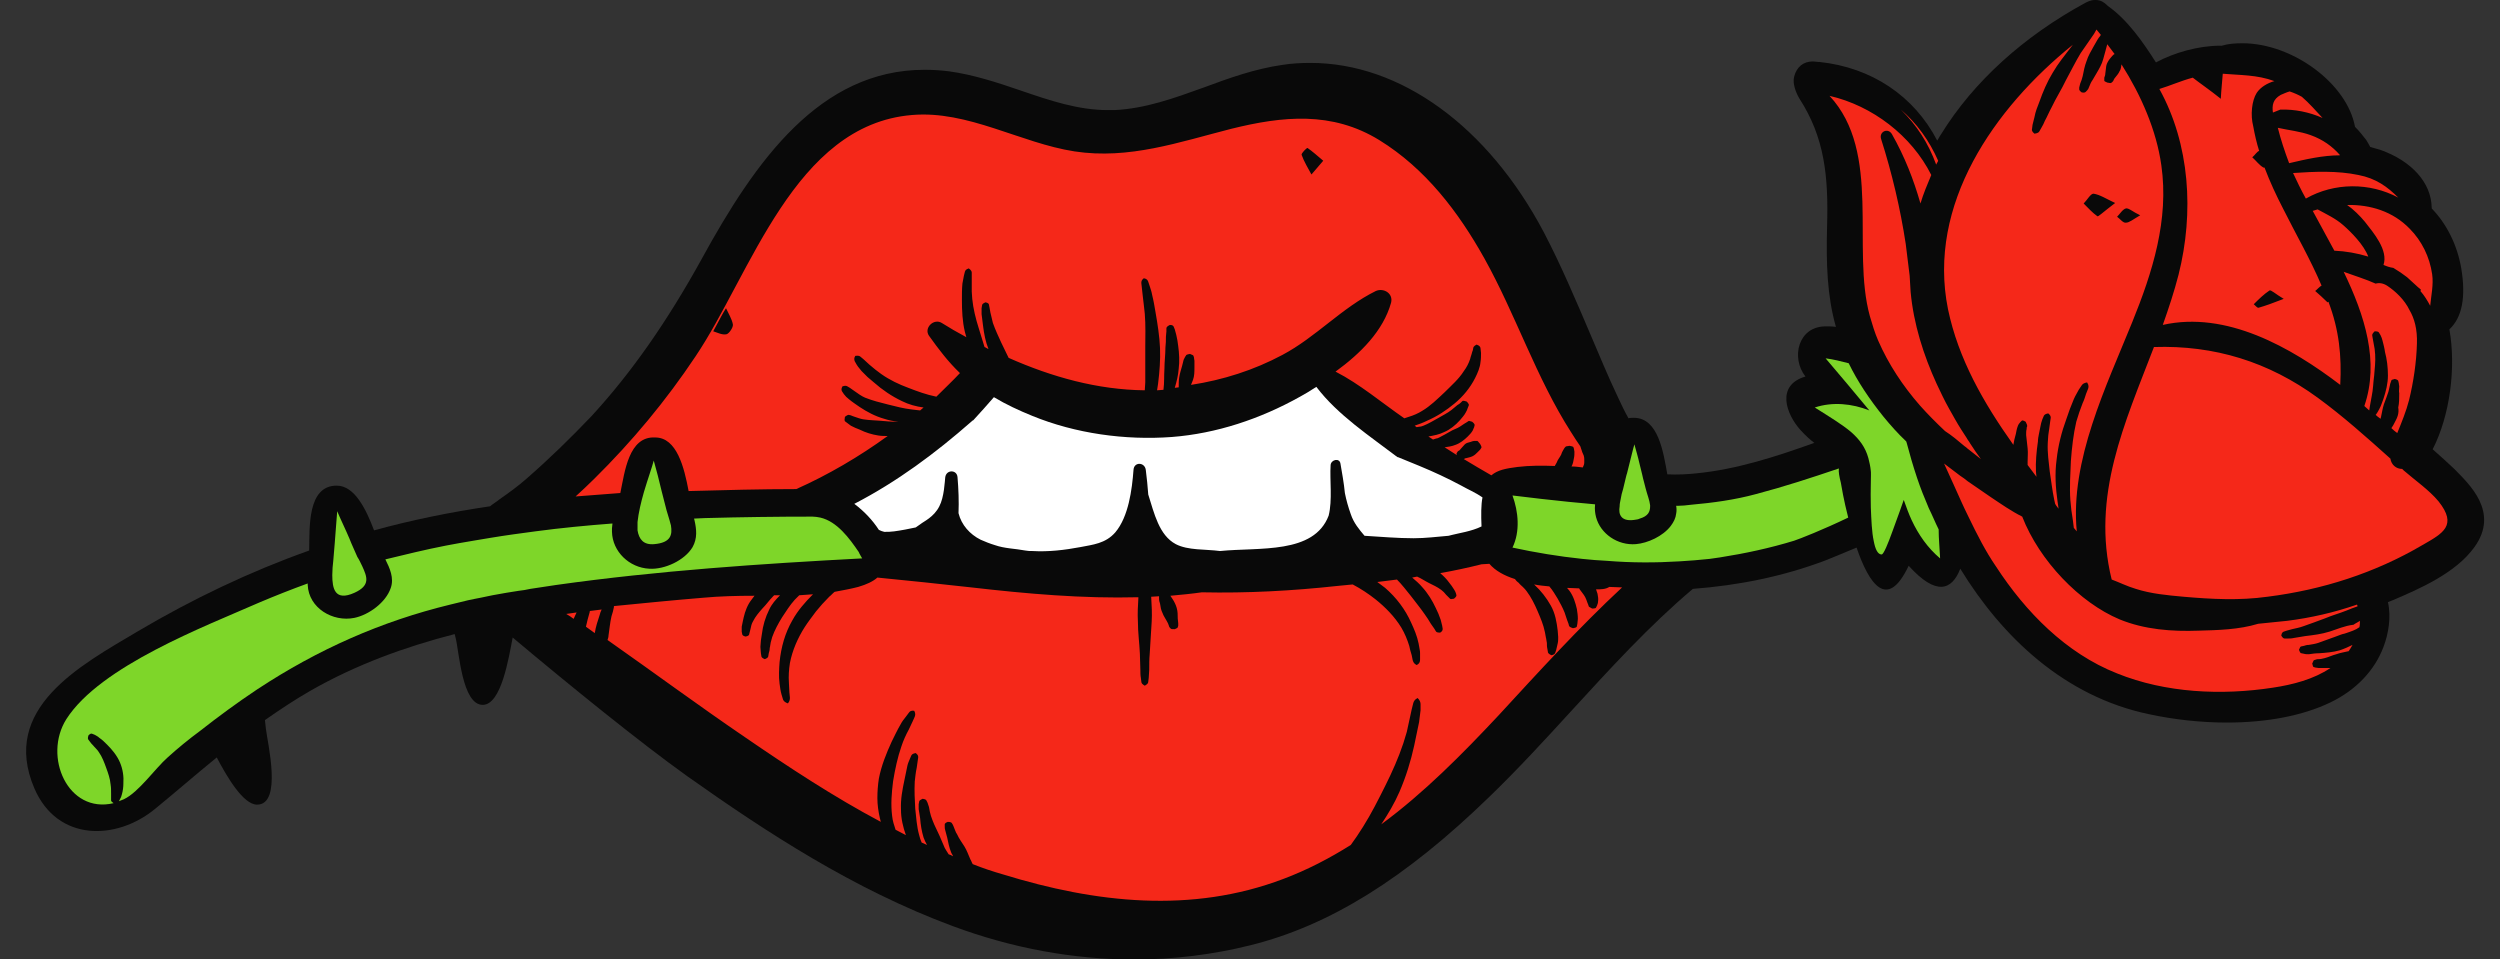
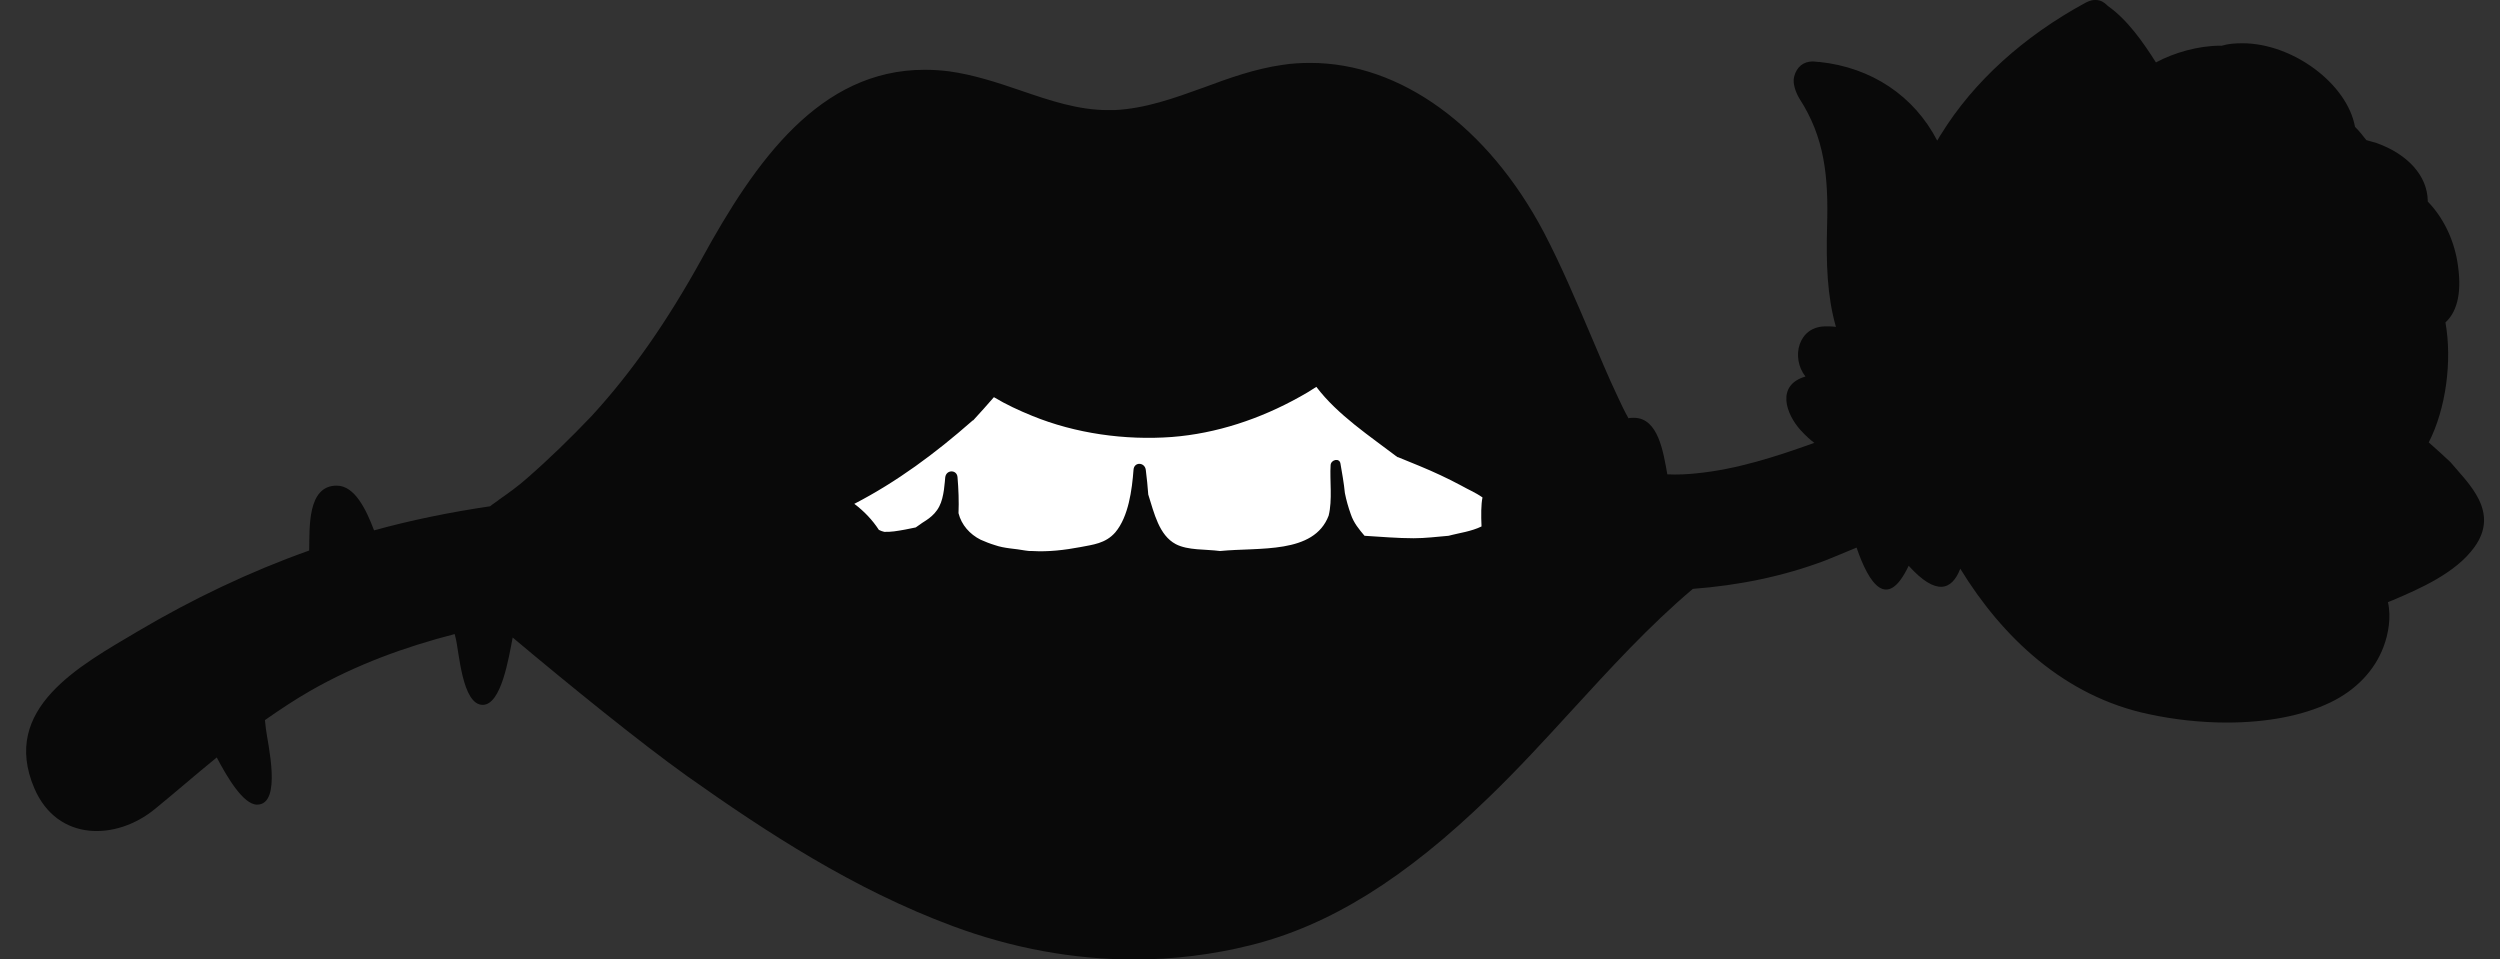
<svg xmlns="http://www.w3.org/2000/svg" height="195.2" id="Layer_1" preserveAspectRatio="xMidYMid meet" version="1.1" viewBox="-5.4 -0.4 508.6 195.2" width="508.6" x="0" xml:space="preserve" y="0" zoomAndPan="magnify">
  <rect x="-5.4" y="-0.4" width="508.6" height="195.2" fill="#333333" stroke="none" />
  <g id="change1_1">
-     <path d="M498,110.9c-3.8,5.3-11.2,8.5-16.6,10.8c0,0-0.7,0.3-1,0.4c0.7,3,0.1,6.5-0.9,9.1c-1.8,4.8-5.6,8.8-10.8,11.3 c-5.6,2.7-12.9,4.1-21.1,4.1c0,0,0,0,0,0c-5.2,0-10.7-0.6-15.8-1.7c-17.2-3.6-29.9-15.7-38.4-29.6c-1.7,4.4-4.9,5.6-10.5-0.6 c-4.4,9.3-8.1,3.6-10.6-3.7c-2.3,1-4.4,1.8-6.3,2.6c-8.7,3.3-17.8,5.1-27,5.8c-8.9,7.5-16.9,16.3-24.7,24.8 c-5.4,5.9-10.9,11.9-16.7,17.5c-17.1,16.6-32.5,26.2-48.6,30.2c-7.6,1.9-15.6,2.9-23.6,2.9c0,0,0,0,0,0c-12.5,0-24.9-2.3-37-6.8 c-20.2-7.5-37.9-19.1-54-30.5c-9.4-6.7-24.2-18.7-35.5-28.2c-0.8,4.1-2.3,13.7-6.1,13.7c-4.2,0-4.8-10.9-5.5-13.6 c-0.1-0.3-0.1-0.5-0.2-0.8c-10.1,2.6-20,6.2-29.3,11.5c-3.3,1.9-6.3,3.9-9.3,6c0.1,0.6,0.1,1.2,0.2,1.8c0.3,2.7,3.4,15.4-1.8,15.4 c-2.8,0-6.1-5.6-8.2-9.6c-4.2,3.4-8.3,7-12.6,10.5c-7.8,6.4-19.8,6.7-24.5-4.2c-7-16.3,9.3-25,21.1-32c11-6.5,22.7-12.1,34.8-16.4 c0.1-4.7-0.4-13.2,5.6-13.2c3.7,0,6,4.9,7.6,9.1c7.6-2.1,15.5-3.7,23.6-4.9c0.6-0.5,1.3-0.9,1.9-1.4c2-1.4,3.8-2.7,5.5-4.2 c4.6-4,9-8.3,13.2-12.7c8.2-8.9,15.5-19.4,22.5-32.1c10.9-19.9,24-38.4,45.3-38.4c1.6,0,3.3,0.1,4.9,0.3c5.1,0.7,9.9,2.3,14.6,3.9 c6.1,2.1,11.8,4,17.8,4c0.4,0,0.9,0,1.3,0c6.3-0.3,12.1-2.4,18.2-4.6c5.1-1.9,10.4-3.8,16-4.6c1.9-0.3,3.8-0.4,5.7-0.4 c18.3,0,36.1,12.9,47.5,34.5c3.5,6.7,6.5,13.8,9.4,20.6c1.8,4.2,3.6,8.6,5.6,12.8c0.7,1.5,1.4,3,2.2,4.4c0.3-0.1,0.7-0.1,1.1-0.1 c5,0,6,7.1,6.8,11.5c2,0.1,4,0,5.9-0.2c8.2-0.8,16.2-3.4,24-6.2c-0.8-0.6-1.7-1.4-2.8-2.6c-2.9-3.2-5.1-9.1,1-10.9 c-3-3.8-1.5-10.2,4.1-10.2c0.7,0,1.4,0,2.1,0.1c-1.8-6.3-2-12.9-1.8-20.5c0.3-10.1-0.5-18-5.6-25.9c0,0-1.6-2.5-1.1-4.5 c0.5-2,1.9-3.1,3.8-3.1c0.4,0,0.8,0.1,1.1,0.1l0.2,0c10.6,1.1,19.3,6.9,24,16c0.3-0.4,0.5-0.9,0.8-1.3c6.6-10.7,16.8-19.9,29.3-26.7 c0.4-0.2,1.1-0.6,2-0.6c0.3,0,0.6,0,0.9,0.1c0.8,0.2,1.4,0.8,1.7,1.1c4,2.8,7.2,7.4,9.8,11.5c3.7-2,8.7-3.4,13-3.4 c0.1,0,0.3,0,0.4,0c1.3-0.4,2.7-0.5,4.2-0.5c10.2,0,21.3,8.2,22.9,17c0.9,0.9,1.6,1.8,2.3,2.7c0.3,0.5,0.6,1,0.8,1.4 c0.7,0.2,1.4,0.4,2.1,0.6c6.4,2.3,10.3,6.7,10.4,11.7c0,0.1,0,0.1,0,0.2c3.1,3.2,5.2,7.5,6,12.1c1,5.9,0.2,10.1-2.4,12.5 c1.4,7.8,0.1,17.6-3.4,24.4c1.5,1.3,3,2.7,4.4,4C496.8,98,503.2,103.7,498,110.9z" fill="#090909" />
+     <path d="M498,110.9c-3.8,5.3-11.2,8.5-16.6,10.8c0,0-0.7,0.3-1,0.4c0.7,3,0.1,6.5-0.9,9.1c-1.8,4.8-5.6,8.8-10.8,11.3 c-5.6,2.7-12.9,4.1-21.1,4.1c0,0,0,0,0,0c-5.2,0-10.7-0.6-15.8-1.7c-17.2-3.6-29.9-15.7-38.4-29.6c-1.7,4.4-4.9,5.6-10.5-0.6 c-4.4,9.3-8.1,3.6-10.6-3.7c-2.3,1-4.4,1.8-6.3,2.6c-8.7,3.3-17.8,5.1-27,5.8c-8.9,7.5-16.9,16.3-24.7,24.8 c-5.4,5.9-10.9,11.9-16.7,17.5c-17.1,16.6-32.5,26.2-48.6,30.2c-7.6,1.9-15.6,2.9-23.6,2.9c0,0,0,0,0,0c-12.5,0-24.9-2.3-37-6.8 c-20.2-7.5-37.9-19.1-54-30.5c-9.4-6.7-24.2-18.7-35.5-28.2c-0.8,4.1-2.3,13.7-6.1,13.7c-4.2,0-4.8-10.9-5.5-13.6 c-0.1-0.3-0.1-0.5-0.2-0.8c-10.1,2.6-20,6.2-29.3,11.5c-3.3,1.9-6.3,3.9-9.3,6c0.1,0.6,0.1,1.2,0.2,1.8c0.3,2.7,3.4,15.4-1.8,15.4 c-2.8,0-6.1-5.6-8.2-9.6c-4.2,3.4-8.3,7-12.6,10.5c-7.8,6.4-19.8,6.7-24.5-4.2c-7-16.3,9.3-25,21.1-32c11-6.5,22.7-12.1,34.8-16.4 c0.1-4.7-0.4-13.2,5.6-13.2c3.7,0,6,4.9,7.6,9.1c7.6-2.1,15.5-3.7,23.6-4.9c0.6-0.5,1.3-0.9,1.9-1.4c2-1.4,3.8-2.7,5.5-4.2 c4.6-4,9-8.3,13.2-12.7c8.2-8.9,15.5-19.4,22.5-32.1c10.9-19.9,24-38.4,45.3-38.4c1.6,0,3.3,0.1,4.9,0.3c5.1,0.7,9.9,2.3,14.6,3.9 c6.1,2.1,11.8,4,17.8,4c0.4,0,0.9,0,1.3,0c6.3-0.3,12.1-2.4,18.2-4.6c5.1-1.9,10.4-3.8,16-4.6c1.9-0.3,3.8-0.4,5.7-0.4 c18.3,0,36.1,12.9,47.5,34.5c3.5,6.7,6.5,13.8,9.4,20.6c1.8,4.2,3.6,8.6,5.6,12.8c0.7,1.5,1.4,3,2.2,4.4c0.3-0.1,0.7-0.1,1.1-0.1 c5,0,6,7.1,6.8,11.5c2,0.1,4,0,5.9-0.2c8.2-0.8,16.2-3.4,24-6.2c-0.8-0.6-1.7-1.4-2.8-2.6c-2.9-3.2-5.1-9.1,1-10.9 c-3-3.8-1.5-10.2,4.1-10.2c0.7,0,1.4,0,2.1,0.1c-1.8-6.3-2-12.9-1.8-20.5c0.3-10.1-0.5-18-5.6-25.9c0,0-1.6-2.5-1.1-4.5 c0.5-2,1.9-3.1,3.8-3.1c0.4,0,0.8,0.1,1.1,0.1l0.2,0c10.6,1.1,19.3,6.9,24,16c0.3-0.4,0.5-0.9,0.8-1.3c6.6-10.7,16.8-19.9,29.3-26.7 c0.4-0.2,1.1-0.6,2-0.6c0.3,0,0.6,0,0.9,0.1c0.8,0.2,1.4,0.8,1.7,1.1c4,2.8,7.2,7.4,9.8,11.5c3.7-2,8.7-3.4,13-3.4 c0.1,0,0.3,0,0.4,0c1.3-0.4,2.7-0.5,4.2-0.5c10.2,0,21.3,8.2,22.9,17c0.9,0.9,1.6,1.8,2.3,2.7c0.7,0.2,1.4,0.4,2.1,0.6c6.4,2.3,10.3,6.7,10.4,11.7c0,0.1,0,0.1,0,0.2c3.1,3.2,5.2,7.5,6,12.1c1,5.9,0.2,10.1-2.4,12.5 c1.4,7.8,0.1,17.6-3.4,24.4c1.5,1.3,3,2.7,4.4,4C496.8,98,503.2,103.7,498,110.9z" fill="#090909" />
  </g>
  <g id="change2_1">
    <path d="M296,106.7c-2,1-4.8,1.4-5.9,1.7c-0.3,0.1-0.5,0.1-0.8,0.2c-2.4,0.2-4.7,0.5-7.1,0.5c-3.3,0-6.7-0.3-10-0.5 c-1.1-1.3-2.2-2.6-2.8-4.4c-0.5-1.4-0.9-2.8-1.2-4.3c-0.2-2.1-0.6-4.2-0.9-6c-0.2-1.2-1.9-0.8-2,0.3c-0.2,3.1,0.4,7.1-0.4,10.3 c-3,7.9-14.1,6.4-22.1,7.2c-3-0.4-6.5-0.1-9-1.4c-3.4-1.8-4.4-6.3-5.6-10.1c-0.1-1.6-0.3-3.3-0.5-5c-0.2-1.6-2.4-1.7-2.5,0 c-0.3,4-1,9.5-3.7,12.7c-2,2.3-4.6,2.5-7.1,3c-3.2,0.6-6.5,1-9.8,0.8c-0.5,0-0.9,0-1.4-0.1c-2.1-0.4-4.2-0.4-6.2-1.1 c-1-0.3-2-0.7-2.9-1.1c-2.2-1.1-3.9-3-4.5-5.4l0,0c0.1-2.4,0-4.9-0.2-7.3c-0.1-1.6-2.3-1.6-2.5,0c-0.1,0.8-0.2,4-1.2,5.9 c-1.1,2.2-3.2,3.1-3.8,3.6c-0.3,0.2-0.7,0.5-1,0.7c-1.4,0.3-2.9,0.6-4.4,0.8c-0.7,0.1-1.3,0.1-2,0.1c-0.4-0.1-0.7-0.2-1.1-0.4 c-1.3-2-3-3.8-5-5.3c8.7-4.5,16.5-10.3,23.9-16.8c0.1-0.1,0.2-0.2,0.3-0.2c1.4-1.5,2.8-3.1,4.2-4.7c2.5,1.5,5.1,2.7,7.8,3.8 c8.8,3.6,18.9,5,28.4,4.3c9.1-0.7,18-3.7,25.9-8.1c1.1-0.6,2.3-1.3,3.5-2.1c4.3,5.7,11,10.1,16.5,14.3c0,0,0.1,0,0.1,0 c1.5,0.6,2.9,1.2,4.4,1.8c2.9,1.2,5.7,2.5,8.5,4c1.2,0.7,2.9,1.4,4.3,2.4C295.9,102.2,295.9,104.4,296,106.7z" fill="#fff" />
  </g>
  <g id="change3_1">
-     <path d="M114.6,123.9c0.8-0.1,1.6-0.2,2.4-0.3c-0.2,0.4-0.3,0.7-0.4,1.1c-0.4,1.2-0.8,2.4-1,3.7 c-0.6-0.4-1.2-0.9-1.8-1.3c0.2-1,0.5-2,0.8-3.1C114.5,124,114.6,123.9,114.6,123.9z M319.3,119.5c0.1,0.3,0.2,0.6,0.3,0.9 c0.1,0.5,0.2,1.1,0.1,1.6c0,0.3-0.1,0.5-0.2,0.8l-0.2,0.4c0,0.1-0.2,0.2-0.8,0.2c-0.6-0.3-0.7-0.4-0.7-0.5l-0.1-0.3l-0.2-0.5 c-0.1-0.3-0.2-0.6-0.4-1c-0.3-0.6-0.8-1.1-1.2-1.7c0,0,0,0,0-0.1c-0.8,0-1.6-0.1-2.5-0.1c0.2,0.2,0.3,0.4,0.5,0.6 c0.8,1.1,1.2,2.4,1.5,3.7c0.1,0.7,0.2,1.3,0.2,2c0,0.3-0.1,0.7-0.1,1l-0.1,0.5c0,0.2-0.2,0.3-0.8,0.4c-0.6-0.2-0.7-0.3-0.8-0.5 l-0.1-0.4c-0.1-0.3-0.2-0.5-0.3-0.8c-0.2-0.5-0.3-1-0.5-1.5c-0.4-1-0.9-1.9-1.4-2.8c-0.5-0.8-1-1.7-1.7-2.5c-1-0.1-2.1-0.2-3.1-0.4 c0,0,0.1,0.1,0.1,0.1c1.3,1.2,2.4,2.6,3.3,4.2c0.9,1.6,1.2,3.4,1.4,5.1l0.1,1.3c0,0.4,0,0.9-0.1,1.3c-0.1,0.4-0.2,0.9-0.3,1.3 l-0.2,0.6c-0.1,0.2-0.2,0.4-0.8,0.5c-0.6-0.3-0.7-0.5-0.7-0.7l-0.1-0.6c-0.1-0.4-0.1-0.8-0.1-1.2c-0.1-0.4-0.1-0.8-0.2-1.1l-0.2-1.1 c-0.3-1.5-0.9-2.9-1.5-4.3c-0.6-1.4-1.3-2.8-2.2-4c-0.2-0.3-0.5-0.6-0.8-0.9c-0.3-0.3-0.6-0.5-0.8-0.8c-0.3-0.2-0.6-0.5-0.8-0.8l0,0 c-2.2-0.7-4-1.7-5.2-3.1c-0.5,0-1.1,0.1-1.6,0.1c-2.8,0.7-5.6,1.3-8.4,1.8c0.7,0.6,1.3,1.2,1.8,1.9c0.4,0.5,0.7,0.9,1,1.4 c0.2,0.3,0.3,0.5,0.4,0.8l0.1,0.4c0,0.1,0,0.3-0.5,0.7c-0.5,0.1-0.7,0.1-0.8,0l-0.3-0.3c-0.2-0.2-0.3-0.3-0.5-0.5 c-0.3-0.4-0.6-0.7-1-1c-0.8-0.6-1.7-1-2.5-1.4c-0.8-0.4-1.5-0.9-2.4-1.3c-0.3,0.1-0.7,0.1-1,0.2c0.7,0.6,1.4,1.2,2,1.9 c1.2,1.3,2.1,2.8,2.8,4.3c0.4,0.8,0.7,1.5,1,2.4c0.1,0.4,0.2,0.8,0.3,1.2l0.1,0.6c0,0.2,0,0.5-0.5,0.8c-0.6,0-0.8-0.1-0.9-0.3 l-0.3-0.5c-0.2-0.3-0.5-0.7-0.7-1c-0.4-0.7-0.8-1.3-1.3-2c-0.9-1.3-1.9-2.5-2.8-3.7c-0.9-1.1-1.8-2.3-2.8-3.3 c-1.3,0.2-2.6,0.3-4,0.5c0.5,0.4,1.1,0.8,1.6,1.2c2.3,2,4.1,4.4,5.3,7.1c0.6,1.3,1.2,2.7,1.5,4.2c0.1,0.4,0.1,0.7,0.2,1.1 c0.1,0.4,0.1,0.7,0.1,1.1l0,1.1c0,0.4-0.1,0.8-0.7,1.1c-0.6-0.3-0.7-0.7-0.8-1l-0.2-1c-0.2-0.7-0.4-1.3-0.5-1.9 c-0.4-1.3-0.9-2.5-1.6-3.7c-1.4-2.3-3.3-4.2-5.3-5.8c-1.4-1.1-2.9-2.1-4.6-3c-1,0.1-2.1,0.2-3.1,0.3c-9.2,1-18.4,1.5-27.6,1.3 c-2.1,0.3-4.2,0.5-6.4,0.7c0.1,0.2,0.3,0.4,0.4,0.6c0.4,0.6,0.7,1.2,0.9,1.9c0.2,0.7,0.2,1.4,0.2,2.1c0,0.3,0.1,0.7,0.1,1 c0,0.2,0,0.3,0,0.5l-0.1,0.3c0,0.1-0.1,0.2-0.6,0.4c-0.5,0-0.7,0-0.8-0.1l-0.2-0.2c-0.1-0.1-0.2-0.3-0.2-0.4 c-0.1-0.3-0.2-0.6-0.4-0.9c-0.3-0.6-0.7-1.1-0.9-1.7c-0.3-0.6-0.4-1.2-0.5-1.9c-0.1-0.3-0.2-0.6-0.2-1c0-0.1,0-0.3,0-0.5 c-0.5,0-1,0.1-1.6,0.1c0.1,1.7,0.2,3.4,0.1,5.1c-0.1,2.2-0.3,4.3-0.4,6.5c-0.1,1.1-0.1,2.2-0.1,3.3c0,0.5-0.1,1.1-0.1,1.6l-0.1,0.8 c0,0.3-0.2,0.5-0.7,0.8c-0.5-0.3-0.7-0.5-0.7-0.8l-0.1-0.8c-0.1-0.5-0.1-1.1-0.1-1.6c0-1.1-0.1-2.2-0.1-3.3 c-0.1-2.2-0.4-4.3-0.4-6.5c-0.1-1.7,0-3.3,0.1-5c-11.3,0.3-22.7-0.7-34-2c-6.4-0.7-12.8-1.4-19.1-2c-0.9,0.8-2.2,1.4-3.9,1.9 c-1.5,0.4-3.2,0.7-4.8,1c-0.4,0.3-0.7,0.7-1.1,1c-1,1-1.9,2-2.7,3c-0.8,1.1-1.6,2.1-2.3,3.2c-1.4,2.2-2.5,4.7-3,7.3 c-0.2,1.3-0.3,2.7-0.2,4c0,0.7,0.1,1.3,0.1,2c0,0.3,0.1,0.7,0.1,1c0,0.3,0,0.7-0.4,1.2c-0.6-0.2-0.9-0.5-1-0.8 c-0.1-0.3-0.2-0.7-0.3-1c-0.2-0.7-0.3-1.4-0.4-2.2c-0.2-1.5-0.1-3,0-4.4c0.3-3,1.1-5.9,2.6-8.5c1.1-2,2.6-3.7,4.2-5.3 c-0.9,0.1-1.9,0.1-2.8,0.2c0,0-0.1,0.1-0.1,0.1l-0.8,0.8c-1,1.1-1.8,2.4-2.6,3.6c-0.8,1.3-1.5,2.6-2,4c-0.1,0.4-0.2,0.7-0.3,1.1 c-0.1,0.4-0.1,0.8-0.2,1.1c0,0.4-0.1,0.8-0.2,1.1l-0.1,0.6c0,0.2-0.2,0.4-0.7,0.6c-0.5-0.2-0.7-0.4-0.7-0.6l-0.1-0.6 c0-0.4-0.1-0.9-0.1-1.3c0-0.4,0.1-0.9,0.1-1.3c0.1-0.4,0.1-0.9,0.2-1.3c0.2-1.7,0.7-3.4,1.5-5c0.5-1.1,1.3-2,2.2-2.9 c-0.4,0-0.8,0-1.2,0c-0.1,0.1-0.1,0.1-0.2,0.2c-0.8,0.8-1.4,1.7-2.2,2.5c-0.7,0.8-1.4,1.6-1.9,2.6c-0.3,0.5-0.4,1-0.5,1.5 c-0.1,0.3-0.1,0.5-0.2,0.8l-0.1,0.4c0,0.1-0.2,0.3-0.7,0.4c-0.5-0.1-0.7-0.3-0.7-0.5l-0.1-0.5c0-0.3,0-0.7,0-1 c0.1-0.7,0.3-1.3,0.4-1.9c0.3-1.3,0.8-2.6,1.6-3.6c0.2-0.3,0.4-0.5,0.6-0.8c-3.6,0-7.2,0.1-10.4,0.4c-6.1,0.5-12.1,1.1-18.2,1.7 l0,0.2c-0.1,0.6-0.3,1.3-0.5,1.9c-0.3,1.3-0.4,2.6-0.6,3.9c0,0.3-0.1,0.6-0.2,0.9c9.4,6.6,18.6,13.4,28,19.8 c8.9,6.1,18,12.1,27.6,17.2c-0.1-0.3-0.1-0.5-0.2-0.8c-0.3-1.3-0.5-2.7-0.5-4c0-1.4,0.1-2.7,0.3-4c0.5-2.6,1.5-5.1,2.6-7.5 c0.6-1.2,1.1-2.3,1.8-3.5c0.3-0.6,0.7-1.1,1.1-1.6l0.6-0.8c0.2-0.3,0.5-0.5,1.1-0.4c0.3,0.6,0.2,0.9,0.1,1.2l-0.4,0.9l-0.8,1.7 c-0.6,1.1-1.1,2.2-1.5,3.4c-0.8,2.3-1.3,4.7-1.7,7.1c-0.3,2.4-0.5,4.7-0.2,7.1c0.1,1,0.4,1.9,0.7,2.8c0.7,0.4,1.4,0.7,2.1,1.1 c-0.6-1.7-1-3.4-1-5.2c-0.1-2.1,0.3-4.1,0.7-6c0.2-1,0.4-1.9,0.6-2.9c0.1-0.5,0.3-0.9,0.5-1.4l0.3-0.7c0.1-0.2,0.3-0.4,0.9-0.5 c0.5,0.4,0.5,0.6,0.5,0.9l-0.1,0.7c-0.1,0.5-0.1,0.9-0.2,1.4c-0.2,0.9-0.3,1.9-0.4,2.8c-0.1,1.9,0,3.7,0.1,5.5 c0.2,1.8,0.3,3.6,0.8,5.4c0.1,0.5,0.3,1,0.5,1.5c0.4,0.2,0.7,0.3,1.1,0.5c-0.3-0.5-0.5-1-0.7-1.5c-0.4-1.3-0.6-2.6-0.7-3.9 c-0.1-0.7-0.2-1.3-0.3-1.9c0-0.3,0-0.6,0-1l0.1-0.5c0-0.2,0.1-0.3,0.7-0.6c0.6,0.1,0.7,0.2,0.8,0.4l0.2,0.4c0.1,0.3,0.2,0.6,0.3,0.9 c0.1,0.6,0.2,1.2,0.4,1.8c0.4,1.2,0.9,2.3,1.4,3.3c0.5,1,0.9,2.1,1.4,3.2c0.2,0.4,0.5,0.8,0.8,1.3c0.3,0.1,0.6,0.2,0.9,0.4 c-0.1-0.3-0.3-0.5-0.4-0.8c-0.4-1-0.6-2-0.8-3c-0.1-0.5-0.3-1-0.4-1.5c-0.1-0.3-0.1-0.5-0.1-0.8l0-0.4c0-0.1,0.1-0.3,0.6-0.5 c0.5,0,0.7,0.1,0.8,0.2l0.2,0.3c0.1,0.2,0.2,0.4,0.3,0.7c0.2,0.4,0.3,0.9,0.6,1.3c0.4,0.9,1,1.7,1.5,2.5c0.5,0.8,0.8,1.7,1.2,2.6 c0.2,0.3,0.3,0.7,0.5,1c2,0.8,4.1,1.5,6.2,2.1c18.8,5.8,38.3,8,57,0.9c4.8-1.8,9.4-4.2,13.7-6.9c0.4-0.6,0.8-1.1,1.2-1.7l1.3-2 c1.7-2.7,3.1-5.5,4.5-8.3c1.4-2.8,2.7-5.7,3.7-8.7l0.7-2.3l0.5-2.3c0.2-0.8,0.3-1.5,0.5-2.3l0.3-1.2c0.1-0.4,0.3-0.8,0.9-1.1 c0.5,0.5,0.6,0.9,0.6,1.3l0,1.2c-0.1,0.8-0.2,1.6-0.3,2.4l-0.5,2.4l-0.5,2.4c-0.7,3.2-1.7,6.4-3,9.4c-1,2.3-2.3,4.5-3.7,6.6 c8.7-6.4,16.5-14.3,23.9-22.2c8.2-8.9,16.3-17.8,25.1-26c-0.9,0-1.7-0.1-2.6-0.1C321.2,119.5,320.3,119.5,319.3,119.5z M111.3,125.5 c0.2-0.4,0.4-0.9,0.6-1.3c-0.7,0.1-1.4,0.2-2.1,0.3C110.3,124.8,110.8,125.1,111.3,125.5z M120.8,99.9c-3,0.2-6.1,0.5-9.1,0.7 c1.3-1.2,2.6-2.4,3.8-3.6c7.7-7.6,14.6-15.9,20.6-24.9c11.3-16.8,20.1-47.1,44-49.1c11.4-1,22.1,5.7,33.1,7.4 c11.1,1.7,21.3-1.9,31.9-4.6c10.5-2.6,20.5-3.6,30.1,2.3c9.4,5.8,16.1,14.6,21.4,24.1c6.4,11.5,10.5,24.2,17.6,35.3 c0.6,1,1.3,2,1.9,2.9l0.1,0.3c0.1,0.2,0.1,0.4,0.2,0.6c0.1,0.4,0.3,0.7,0.4,1c0.1,0.3,0.1,0.6,0.1,0.8c0,0.2,0,0.4,0,0.6 c0,0.3-0.1,0.6-0.3,1c-0.8-0.1-1.5-0.2-2.3-0.2c0.3-0.5,0.4-1.1,0.5-1.7c0.1-0.4,0.1-0.9,0.1-1.3c0-0.2-0.1-0.4-0.1-0.6l-0.1-0.3 c0-0.1-0.2-0.2-0.8-0.3c-0.6,0.1-0.8,0.1-0.8,0.2l-0.2,0.2c-0.1,0.2-0.2,0.3-0.3,0.5c-0.2,0.3-0.3,0.6-0.4,0.9 c-0.3,0.6-0.7,1-0.9,1.6c-0.1,0.2-0.3,0.5-0.4,0.7c-2.6-0.1-5.1-0.1-7.6,0.2c-2.3,0.3-4,0.6-5.3,1.7c-1.9-1.1-3.8-2.2-5.6-3.3 c0.2-0.1,0.3-0.2,0.5-0.2c0.4-0.1,0.9-0.2,1.3-0.4c0.4-0.2,0.7-0.5,1-0.8c0.2-0.2,0.3-0.3,0.5-0.5c0.1-0.1,0.1-0.2,0.2-0.3l0.1-0.2 c0,0,0-0.2-0.3-0.7c-0.4-0.5-0.5-0.6-0.6-0.6l-0.2,0c-0.1,0-0.3,0-0.4,0c-0.2,0-0.4,0.1-0.7,0.2c-0.4,0.1-0.9,0.2-1.2,0.5 c-0.3,0.3-0.6,0.7-0.9,1c-0.1,0.2-0.3,0.3-0.5,0.4c-0.1,0.1-0.1,0.2-0.2,0.3l-0.1,0.2c0,0,0,0.1,0.1,0.3c-0.8-0.5-1.6-1-2.5-1.6 c0.7-0.1,1.5-0.2,2.2-0.5c0.9-0.3,1.8-1,2.5-1.7c0.4-0.4,0.7-0.7,1-1.2c0.1-0.2,0.2-0.5,0.3-0.7c0-0.1,0.1-0.3,0.1-0.4 c0-0.1,0-0.3-0.5-0.7c-0.6-0.2-0.7-0.2-0.8-0.1c-0.1,0.1-0.2,0.1-0.3,0.2l-0.5,0.3c-0.3,0.2-0.6,0.4-0.9,0.6c-0.6,0.4-1.4,0.6-2,1 c-0.7,0.4-1.4,0.8-2.2,1.2c-0.2,0.1-0.4,0.2-0.6,0.2l-0.6,0.2c0,0-0.1,0-0.1,0c-0.3-0.2-0.6-0.4-0.9-0.6c1.1-0.2,2.2-0.4,3.2-0.9 c1.2-0.5,2.3-1.4,3.2-2.4c0.4-0.5,0.9-1,1.2-1.6c0.2-0.3,0.3-0.6,0.4-0.9l0.2-0.5c0.1-0.1,0-0.4-0.4-0.8c-0.6-0.2-0.8-0.2-0.9-0.1 l-0.3,0.3c-0.2,0.2-0.5,0.4-0.7,0.5c-0.2,0.2-0.4,0.3-0.6,0.5l-0.6,0.5c-0.9,0.7-1.8,1.1-2.8,1.7c-0.9,0.5-1.9,1.1-2.9,1.5 c-0.3,0.1-0.5,0.2-0.8,0.2c-0.2,0-0.4,0.1-0.6,0.1c-0.1-0.1-0.3-0.2-0.4-0.3c0.9-0.3,1.7-0.6,2.5-1c2.1-0.9,3.9-2.1,5.6-3.5 c1.7-1.4,3.2-3.2,4.2-5.2c0.5-1,1-2.1,1.1-3.3c0.1-0.6,0.1-1.2,0.1-1.8c0-0.3-0.1-0.6-0.1-0.9c0-0.3-0.2-0.6-0.8-0.8 c-0.6,0.3-0.7,0.6-0.7,0.8c0,0.2-0.1,0.5-0.2,0.7c-0.1,0.5-0.3,0.9-0.4,1.4c-0.3,0.9-0.7,1.7-1.3,2.5c-1,1.6-2.5,2.9-3.9,4.3 c-1.5,1.4-2.9,2.8-4.6,3.8c-0.8,0.5-1.7,0.9-2.7,1.2c-0.3,0.1-0.6,0.2-0.9,0.3c-4.5-3.1-9.1-7-14-9.5c5.1-3.7,9.7-8.3,11.3-14 c0.5-1.9-1.5-3.1-3.1-2.4c-6.9,3.4-12.2,9.4-19,13c-5.8,3.1-12.1,5.1-18.6,6.1c0.1-0.3,0.3-0.7,0.4-1c0.3-0.8,0.3-1.7,0.3-2.6 c0-0.4,0-0.9,0-1.3c0-0.2-0.1-0.4-0.1-0.7l-0.1-0.3c0-0.1-0.2-0.2-0.7-0.4c-0.6,0.1-0.8,0.2-0.8,0.3l-0.2,0.3 c-0.1,0.2-0.2,0.4-0.3,0.6c-0.1,0.4-0.2,0.8-0.3,1.2c-0.2,0.8-0.5,1.6-0.6,2.4c-0.1,0.6-0.1,1.3-0.1,2c-0.3,0-0.6,0.1-0.8,0.1 c0.4-1.3,0.7-2.6,0.8-3.9c0.2-1.5,0.1-3.1-0.1-4.6c-0.1-0.8-0.2-1.5-0.4-2.3c-0.1-0.4-0.2-0.7-0.3-1.1l-0.2-0.5 c-0.1-0.2-0.2-0.4-0.8-0.4c-0.6,0.3-0.7,0.5-0.7,0.7l0,0.6c0,0.4-0.1,0.7-0.1,1.1c0,0.7,0,1.4-0.1,2.2c0,1.4-0.2,2.9-0.2,4.3 c-0.1,1.4,0,2.8-0.2,4.3c-0.4,0-0.9,0.1-1.3,0.1c0.1-0.4,0.1-0.9,0.2-1.3c0.3-2.4,0.5-4.9,0.4-7.3c-0.1-2.4-0.5-4.9-0.9-7.2 c-0.2-1.2-0.4-2.4-0.7-3.6c-0.1-0.6-0.3-1.2-0.5-1.8l-0.3-0.9c-0.1-0.3-0.3-0.6-0.9-0.7c-0.5,0.4-0.5,0.7-0.5,1l0.1,0.9 c0.1,0.6,0.1,1.2,0.2,1.8l0.2,1.7l0.2,1.8c0.2,2.4,0.1,4.7,0.1,7c0,2.3,0,4.7,0,7l-0.1,1.6c-9.6-0.1-18.9-2.7-27.7-6.6 c-0.5-1-1-2.1-1.5-3.1c-0.6-1.3-1.2-2.6-1.7-4c-0.2-0.7-0.3-1.4-0.5-2.1c-0.1-0.4-0.1-0.7-0.2-1.1l-0.1-0.5c0-0.2-0.2-0.4-0.7-0.5 c-0.5,0.2-0.7,0.4-0.7,0.6l-0.1,0.6c0,0.4,0,0.8,0,1.2c0.1,0.8,0.2,1.6,0.3,2.4c0.2,1.6,0.5,3.2,1.1,4.7c-0.3-0.1-0.5-0.3-0.8-0.4 c-0.4-1.3-0.8-2.6-1.2-3.9c-0.6-1.9-1.1-3.9-1.3-5.9l-0.1-1.5l0-1.5c0-0.5,0-1,0-1.5l0-0.8c0-0.3-0.1-0.5-0.6-0.9 c-0.6,0.2-0.7,0.4-0.8,0.7l-0.2,0.8c-0.1,0.5-0.2,1.1-0.3,1.6c-0.1,1.1-0.1,2.2-0.1,3.3c0,2.2,0.1,4.4,0.6,6.5 c0.1,0.4,0.2,0.8,0.3,1.1c-1.7-0.9-3.4-1.9-5-2.9c-1.6-1-3.7,1-2.6,2.6c2,2.8,3.9,5.3,6.3,7.6c-1.5,1.6-3.2,3.2-4.8,4.8 c-2-0.4-3.9-1.1-5.7-1.8c-1.9-0.7-3.8-1.6-5.5-2.8l-1.2-0.9c-0.4-0.3-0.8-0.7-1.2-1c-0.4-0.4-0.8-0.7-1.2-1.1l-0.6-0.5 c-0.2-0.2-0.5-0.3-1.1-0.2c-0.3,0.5-0.2,0.8-0.1,1.1l0.4,0.7c0.3,0.5,0.7,0.9,1,1.3l1.2,1.2l1.3,1.1c1.7,1.5,3.6,2.8,5.7,3.8 c1.4,0.7,2.9,1.1,4.4,1.3c-0.2,0.2-0.5,0.4-0.7,0.6l-1.7-0.2c-1.7-0.2-3.2-0.6-4.8-1c-1.6-0.4-3.2-0.8-4.7-1.4 c-0.7-0.3-1.4-0.8-2.1-1.3c-0.3-0.2-0.7-0.5-1-0.7l-0.5-0.3c-0.2-0.1-0.4-0.2-1,0c-0.3,0.5-0.2,0.8-0.1,1l0.4,0.6 c0.3,0.4,0.6,0.7,1,1c0.7,0.6,1.5,1.1,2.2,1.6c1.5,1,3.2,1.9,5,2.4c0.9,0.3,1.9,0.5,2.9,0.6c-0.1,0-0.2,0-0.3,0 c-1.2,0-2.3-0.1-3.4-0.2c-1.1-0.1-2.3-0.1-3.5-0.3c-0.6-0.1-1.1-0.3-1.7-0.5c-0.3-0.1-0.6-0.2-0.8-0.3l-0.4-0.1 c-0.1,0-0.3,0-0.8,0.4c-0.1,0.5-0.1,0.7,0,0.9l0.4,0.3c0.3,0.2,0.5,0.4,0.8,0.6c0.6,0.3,1.2,0.6,1.8,0.8c1.2,0.6,2.5,1,3.8,1.2 c0.6,0.1,1.3,0.1,1.9,0.1c-5.8,4.2-12.1,7.9-18.6,10.8c-7.2,0-14.5,0.2-21.9,0.4c-0.9-4.8-2.4-10.9-6.8-10.9 C122.5,88.3,121.7,95.6,120.8,99.9z M259.4,31.1c0.5,1.4,1.3,2.7,2,4c0.6-0.7,1.3-1.5,2.4-2.8c-1.3-1.1-2.2-1.9-3.2-2.6 C260.4,29.7,259.3,30.8,259.4,31.1z M139.7,67c0.7,0.2,1.8,0.8,2.7,0.6c0.5-0.1,1.4-1.4,1.3-2c-0.2-1.1-0.9-2.2-1.4-3.3 C141.6,63.4,141.1,64.4,139.7,67z M457,22.5c0.5-0.2,1-0.4,1.5-0.6c2.9-0.1,5.9,0.5,8.6,1.7c-1.4-1.5-2.7-3-4.2-4.3 c-0.7-0.4-1.6-0.8-2.5-1.1c-0.7,0.2-1.3,0.5-1.8,0.7C457,19.8,456.8,21,457,22.5z M461.1,34.8c0.8,1.7,1.6,3.4,2.6,5.2 c5.8-3.3,13-3.3,18.8-0.2c-2.2-2.2-4.5-3.9-8.1-4.6C470.1,34.3,465.5,34.5,461.1,34.8z M471.3,45.4c-1.6-1.4-3.4-2.2-5.2-3.2 c-0.3,0.1-0.6,0.2-1,0.3c1.4,2.6,2.9,5.3,4.4,8.1c2.3,0.1,4.6,0.5,6.9,1.2C475.5,49.4,472.9,46.8,471.3,45.4z M475.7,44.7 c1.8,2.3,4.8,5.8,3.8,8.8c0.7,0.3,1.3,0.5,2,0.6c1,0.6,1.9,1.2,2.8,1.9l0,0c0.8,0.7,1.5,1.4,2.3,2.1c0.2,0.1,0.3,0.3,0.5,0.4 c0,0.1,0,0.2-0.1,0.3c0.8,0.9,1.4,1.9,2,3c0.2-2.1,0.7-4.3,0.4-6.4c-0.5-3.5-2.1-6.8-4.6-9.3c-3.4-3.5-8-4.9-12.7-4.8 C473.4,42.2,474.7,43.5,475.7,44.7z M458,25.6c0.6,2.4,1.4,4.8,2.3,7.2c3.4-0.8,6.9-1.6,10.3-1.6c0,0,0,0,0-0.1 c-1.5-1.7-3.4-3.1-5.9-4C462.5,26.3,460.2,26.1,458,25.6z M481.8,85.5c-0.2,0.4-0.4,0.8-0.7,1.2c0.4,0.4,0.8,0.7,1.2,1 c0.9-2.2,1.8-4.4,2.4-6.7c0.9-3.7,1.5-7.7,1.6-11.5c0.1-2.9-0.5-5.1-1.5-6.8c-1-2.1-2.9-3.9-4.6-5c-0.8-0.5-1.6-0.6-2.3-0.4 c-2-0.9-4.3-1.6-6.5-2.4c4.3,8.9,7.3,18.3,4.2,27.3c0.3,0.3,0.7,0.6,1,0.9c0-0.2,0.1-0.5,0.1-0.7c0.1-0.4,0.1-0.7,0.2-1.1l0.2-1.1 c0.3-1.4,0.3-2.8,0.5-4.2c0.1-1.4,0.3-2.8,0.2-4.3c0-0.4-0.1-0.7-0.1-1.1c-0.1-0.4-0.1-0.7-0.2-1.1c-0.1-0.4-0.1-0.7-0.2-1.1 l-0.1-0.6c0-0.2,0.1-0.4,0.5-0.8c0.6,0,0.8,0.1,0.9,0.3l0.3,0.5c0.2,0.4,0.3,0.7,0.4,1.1c0.2,0.8,0.4,1.5,0.5,2.3 c0.4,1.5,0.6,3.1,0.6,4.8c0,1.6-0.4,3.2-0.9,4.7c-0.3,0.8-0.5,1.5-0.9,2.2c-0.2,0.4-0.4,0.7-0.6,1l-0.1,0.1c0.3,0.3,0.6,0.5,1,0.8 c0-0.1,0.1-0.3,0.1-0.4c0.2-0.9,0.3-1.7,0.6-2.6c0.3-0.8,0.6-1.6,0.9-2.5c0.1-0.4,0.2-0.9,0.3-1.3c0-0.2,0.1-0.4,0.2-0.7l0.1-0.3 c0-0.1,0.2-0.2,0.7-0.3c0.5,0.1,0.7,0.3,0.7,0.4l0.1,0.4c0,0.2,0.1,0.5,0.1,0.7c0,0.5-0.1,1,0,1.4c0,1,0,2-0.2,2.9 C482.7,83.7,482.3,84.6,481.8,85.5z M433.9,17.7c2.3-0.7,4.5-1.7,6.8-2.3c1.4,1.1,3.6,2.6,5.7,4.3c0.1-2,0.3-3.6,0.4-5.1 c3.5,0.3,7,0.2,10.5,1.5c0,0,0,0,0,0c-1.4,0.4-2.8,1.2-3.6,2.4c-1,1.6-1.3,4.5-0.7,6.8c0.3,1.7,0.7,3.4,1.2,5 c-0.4,0.1-0.9,0.9-1.4,1.3c0.8,0.7,1.4,1.6,2.3,2.1c0,0,0.1,0,0.2,0c1.1,2.9,2.4,5.7,3.8,8.4c2.6,5.2,5.5,10.2,7.8,15.6 c-0.4,0.2-0.9,0.8-1.3,1.1c0.8,0.7,1.6,1.4,2.5,2.3c0.1,0,0.1-0.1,0.2-0.1c2.2,5.8,2.7,11.1,2.4,16.9c-10.1-7.7-23.2-15.1-36.1-12.2 c1.2-3.4,2.3-6.7,3.2-10.2C441,42.8,440.1,28.9,433.9,17.7z M453.1,61.5c0.3,0.2,0.7,0.8,1,0.7c1.4-0.4,2.8-0.9,5.1-1.8 c-1.7-1-2.6-1.9-2.9-1.7C455.1,59.5,454.1,60.5,453.1,61.5z M388.5,33.1c0.1-0.3,0.3-0.5,0.4-0.8c-1.8-4.1-4.4-7.7-7.6-10.4 C384.5,25,386.9,28.7,388.5,33.1z M490.7,101.6c-1.9-2.3-4.8-4.3-7.1-6.3c-0.1-0.1-0.2-0.2-0.3-0.3c-1.2,0-2.2-0.8-2.4-2.1 c-4.8-4.3-9.6-8.6-14.8-12.4c-10-7.3-21-10.7-33.3-10.3c-5.9,15.4-12.8,30.3-8.6,47.3c1.6,0.6,3.2,1.4,4.9,1.9 c3.1,1,6.4,1.3,9.7,1.6c5.7,0.5,11.4,0.8,17.1,0c11.1-1.4,21.8-4.8,31.5-10.5C491.6,108.1,494.6,106.5,490.7,101.6z M390.9,62.5 c-4.3-21.3,9.4-40.9,25.4-53.8L416,9.1c-1.3,1.7-2.7,3.4-3.8,5.3c-1.1,1.8-2,3.9-2.7,5.9c-0.4,1-0.8,2-1,3.1 c-0.1,0.5-0.3,1.1-0.4,1.6l-0.1,0.8c-0.1,0.3,0,0.6,0.5,1c0.7-0.1,0.9-0.3,1-0.5l0.4-0.7c0.3-0.5,0.5-0.9,0.7-1.4 c0.5-0.9,0.9-1.9,1.4-2.8c0.9-1.9,2-3.6,2.9-5.5c1-1.8,1.9-3.7,3-5.5l0.9-1.3l0.9-1.3c0.3-0.4,0.6-0.9,0.9-1.3l0.4-0.7 c0-0.1,0.1-0.1,0.1-0.2c0.3,0.4,0.6,0.7,0.9,1.1l-0.2,0.3c-0.2,0.2-0.3,0.4-0.5,0.7c-0.3,0.5-0.5,0.9-0.8,1.4 c-0.5,0.9-1.1,1.9-1.4,2.9c-0.4,1-0.6,2.1-0.8,3.1c-0.1,0.5-0.3,1-0.5,1.5c-0.1,0.3-0.1,0.5-0.2,0.8l0,0.4c0,0.1,0.1,0.3,0.5,0.6 c0.5,0.1,0.7,0,0.8-0.1l0.3-0.3c0.2-0.2,0.3-0.4,0.4-0.7c0.2-0.5,0.4-1,0.7-1.4c0.5-0.9,1.1-1.8,1.6-2.8c0.5-0.9,0.7-2,1-3 c0.1-0.5,0.3-1,0.4-1.5c0,0,0,0,0,0c0.5,0.7,1,1.3,1.5,2c0,0,0,0,0,0l-0.2,0.1c-0.1,0.1-0.2,0.2-0.3,0.3c-0.2,0.2-0.3,0.4-0.5,0.6 c-0.3,0.4-0.6,0.9-0.7,1.4c-0.1,0.5-0.1,1.1-0.2,1.6c0,0.3-0.1,0.5-0.2,0.8c0,0.1,0,0.3,0,0.4l0,0.2c0,0.1,0.1,0.2,0.6,0.4 c0.5,0.1,0.7,0.1,0.7,0.1l0.2-0.1c0.1-0.1,0.2-0.2,0.3-0.3c0.1-0.2,0.2-0.5,0.4-0.7c0.3-0.4,0.7-0.8,0.9-1.3 c0.3-0.4,0.3-0.9,0.4-1.4c4,6.3,7.1,13.4,8.1,20.5c1.6,11.1-1.8,21.8-5.9,31.9c-5.3,13.1-12.7,28.2-11.3,42.6 c-0.2-0.2-0.4-0.5-0.6-0.7c-0.1-0.5-0.1-1.1-0.2-1.6c-0.1-0.7-0.2-1.3-0.3-2l-0.2-2c-0.2-2.7,0-5.4,0.1-8c0.2-2.7,0.5-5.4,1.1-8 l0.6-1.9l0.7-1.9c0.3-0.6,0.5-1.3,0.7-1.9l0.4-1c0.1-0.3,0.2-0.7-0.2-1.3c-0.6,0.1-0.9,0.3-1.1,0.6l-0.6,0.9c-0.3,0.6-0.7,1.2-1,1.9 l-0.8,2l-0.7,2c-1,2.7-1.7,5.5-2,8.3c-0.4,2.9-0.2,5.8,0.2,8.6l0.2,1.4c-0.2-0.3-0.5-0.6-0.7-1l-0.2-0.9c-0.4-1.9-0.6-3.8-0.9-5.7 c-0.2-1.9-0.5-3.8-0.4-5.8c0-0.5,0.1-1,0.1-1.5c0.1-0.5,0.1-1,0.2-1.4c0.1-0.5,0.1-1,0.2-1.5l0.1-0.7c0-0.2,0-0.5-0.5-0.9 c-0.6,0.1-0.8,0.3-0.9,0.5l-0.3,0.7c-0.2,0.5-0.3,1-0.4,1.5l-0.3,1.5c-0.1,0.5-0.2,1-0.2,1.5c-0.3,2.1-0.5,4.2-0.4,6.2 c0,0.3,0.1,0.7,0.1,1c-0.6-0.8-1.2-1.6-1.8-2.4c0-0.2,0-0.5,0-0.7c0-0.9,0.1-1.8,0-2.7c-0.1-0.9-0.2-1.8-0.3-2.7 c0-0.5,0-0.9,0.1-1.2c0-0.2,0-0.4,0.1-0.5c0-0.1,0-0.2,0-0.3c0-0.1-0.1-0.2-0.3-0.7c-0.5-0.3-0.7-0.3-0.8-0.2 c-0.1,0.1-0.2,0.2-0.3,0.3c-0.2,0.2-0.4,0.5-0.5,0.8c-0.2,0.5-0.3,1.1-0.4,1.6c-0.2,0.7-0.4,1.5-0.5,2.2 C398.1,81.5,393,72.6,390.9,62.5z M425.3,43.7c0.6,0.4,1.2,1.3,1.8,1.2c0.7,0,1.5-0.7,2.9-1.5c-1.5-0.7-2.3-1.5-2.9-1.4 C426.4,42.2,425.9,43.1,425.3,43.7z M418.5,41c0.9,0.9,1.8,1.9,2.8,2.6c0.2,0.1,1.1-0.8,3.6-2.7c-1.9-0.9-3.1-1.7-4.4-1.9 C419.9,39,419.2,40.3,418.5,41z M468.5,128.1c-1.6,0.5-3.2,0.7-4.9,0.9c-0.8,0.1-1.6,0.3-2.4,0.4c-0.4,0.1-0.8,0.1-1.2,0.1 c-0.2,0-0.4,0-0.6,0c-0.2,0-0.4-0.1-0.7-0.6c0.1-0.6,0.3-0.7,0.5-0.8l0.6-0.2c0.4-0.1,0.8-0.2,1.1-0.3c0.8-0.2,1.5-0.3,2.3-0.6 c1.5-0.5,3-1.1,4.4-1.6c1.4-0.6,2.9-1,4.4-1.6c0.7-0.3,1.5-0.6,2.1-0.8c0,0,0,0,0.1,0c0-0.1,0-0.3-0.1-0.4 c-4.6,1.6-9.4,2.7-14.2,3.3c-1.9,0.2-3.9,0.4-5.9,0.6c-3.9,1.2-8.3,1.3-12.1,1.4c-5.4,0.2-11-0.2-16.1-2.3 c-8.1-3.4-16.3-11.9-19.8-20.9c-2.2-1.1-4.2-2.5-6.3-3.9c-1.6-1.1-3.2-2.2-4.8-3.3c-0.5-0.4-1-0.8-1.5-1.1c-1.1-0.8-2.2-1.7-3.3-2.5 c0.7,1.5,1.3,2.9,2,4.4c1,2.2,1.9,4.3,3,6.5c1.7,3.5,3.4,6.9,5.6,10.1c6,9.2,14.2,17.6,24.6,21.7c9.9,4,21.3,4.5,31.7,2.9 c4-0.6,8.3-1.7,11.7-4c-0.3,0-0.7,0-1,0c-0.5,0-0.9,0-1.4,0c-0.2,0-0.5-0.1-0.7-0.1l-0.3-0.1c-0.1,0-0.2-0.2-0.3-0.7 c0.2-0.5,0.3-0.7,0.4-0.7l0.3-0.1c0.2-0.1,0.4-0.1,0.6-0.1c0.4,0,0.8-0.1,1.2-0.2c0.8-0.2,1.6-0.6,2.4-0.8c0.8-0.3,1.6-0.4,2.4-0.6 c0,0,0,0,0.1,0c0.3-0.4,0.5-0.8,0.8-1.3c-0.8,0.4-1.7,0.8-2.6,1.1c-1.4,0.4-2.8,0.5-4.2,0.6c-0.7,0-1.4,0.1-2.1,0.2 c-0.3,0-0.7,0-1-0.1c-0.2,0-0.3-0.1-0.5-0.1c-0.2,0-0.3-0.2-0.5-0.7c0.2-0.5,0.3-0.7,0.5-0.7l0.5-0.1c0.3-0.1,0.6-0.2,1-0.2 c0.6-0.1,1.3-0.2,1.9-0.4c1.2-0.4,2.4-0.9,3.6-1.3c0.6-0.2,1.2-0.5,1.8-0.6c0.6-0.2,1.2-0.4,1.7-0.6c0.5-0.2,0.9-0.4,1.3-0.7 c0.1-0.4,0.1-0.9,0.1-1.3c-0.4,0.3-0.9,0.5-1.3,0.8C471.6,126.9,470.1,127.6,468.5,128.1z M394.3,90.4c0.2,0.1,0.4,0.3,0.5,0.4 c0.9,0.7,1.9,1.5,2.8,2.2c-0.8-1.1-1.5-2.1-2.2-3.2c-0.2-0.4-0.5-0.7-0.7-1.1c-0.4-0.6-0.7-1.1-1.1-1.7c-0.9-1.4-1.7-2.9-2.5-4.3 c-0.9-1.6-1.7-3.3-2.5-5c-2.7-5.9-4.7-12.2-5.3-18.7c-0.1-1.1-0.1-2.2-0.2-3.3c-0.3-2.2-0.5-4.3-0.8-6.5c-1.1-7.2-2.8-14.4-5-21.3 c-0.5-1.5,1.4-2.4,2.2-1c2.6,4.6,4.4,9.2,5.8,14.1c0.6-2,1.4-3.9,2.2-5.8c-4-8-12-14.1-20.7-16.1c10.7,11.5,4.4,31,8.2,44.8 c0.5,1.7,1,3.4,1.7,5c2.1,4.8,5,9.2,8.5,13.2c1.6,1.8,3.3,3.5,5.1,5.2C391.7,88.2,393,89.3,394.3,90.4z" fill="#f52819" />
-   </g>
+     </g>
  <g id="change4_1">
-     <path d="M369.1,97.8c0.1,0.6,0.6,3.6,1.5,7.1c-5.2,2.5-9.8,4.3-11,4.7c-4.9,1.5-10,2.6-15.1,3.4 c-0.7,0.1-1.4,0.2-2.1,0.3c-2,0.2-4.1,0.4-6.1,0.5c-4.9,0.3-9.8,0.3-14.7-0.1c-1.7-0.1-3.4-0.2-5.1-0.4c-4.8-0.5-9.6-1.3-14.2-2.3 c1.6-3.3,1.2-7.3,0-10.6c2,0.2,3.9,0.5,5.9,0.7c3.6,0.4,7.3,0.8,10.9,1.1c0,0,0,0.1,0,0.1c-0.1,0.9,0,1.7,0.2,2.5 c0.9,3.4,4.4,5.8,8.1,5.5c2.4-0.2,5.5-1.6,7.1-3.7c0.6-0.8,1-1.6,1.1-2.5c0.1-0.5,0.1-1,0-1.6c0.1,0,0.3,0,0.4,0 c0.8,0,1.7-0.1,2.5-0.2c4.5-0.4,9-1,13.4-2.2c5.7-1.5,11.2-3.3,16.8-5.2C368.6,95.6,368.8,96.6,369.1,97.8z M161.5,104.9 c-0.5-0.1-1.1-0.2-1.6-0.2c-7.2,0-14.5,0.1-21.9,0.3c-0.7,0-1.5,0.1-2.2,0.1c0,0.1,0.1,0.3,0.1,0.4c0.4,1.8,0.6,3.6-0.4,5.4 c-1.6,2.7-5.7,4.6-8.8,4.4c-4.1-0.2-7.5-3.5-7.6-7.5c0-0.2,0-0.5,0-0.7c0-0.3,0.1-0.7,0.1-1c-5.2,0.4-10.5,0.9-15.7,1.6 c-3,0.4-6,0.8-9,1.3c-2.2,0.4-4.4,0.7-6.5,1.1c-0.9,0.2-1.8,0.3-2.7,0.5c-4.1,0.8-8.2,1.8-12.3,2.8c0.9,1.8,1.8,3.8,1.1,5.8 c-1,3-4.5,5.5-7.4,6.1c-4.4,0.9-9.3-2-9.5-6.7c0-0.1,0-0.2,0-0.3c-3.3,1.2-6.6,2.5-9.9,3.9c-10.9,4.8-32.3,12.9-39.2,23.7 c-4.8,7.6,0.3,19.3,9.6,17.1c-0.4-0.3-0.5-0.4-0.5-0.6l0-0.5l0-0.9c0-0.6,0-1.2-0.1-1.8c-0.1-1.2-0.5-2.3-0.9-3.4 c-0.4-1.1-0.8-2.2-1.5-3.2c-0.3-0.5-0.8-0.9-1.2-1.4c-0.2-0.2-0.4-0.4-0.6-0.7l-0.3-0.4c-0.1-0.1-0.2-0.3,0-0.9 c0.4-0.4,0.6-0.4,0.8-0.3l0.5,0.2c0.3,0.2,0.6,0.3,0.9,0.6c0.6,0.4,1.1,0.9,1.6,1.4c1,1,2,2.2,2.6,3.6c0.6,1.4,0.8,2.9,0.7,4.3 c0,0.7-0.1,1.5-0.3,2.2c-0.1,0.4-0.2,0.7-0.4,1l-0.2,0.4c0.3-0.1,0.7-0.3,1-0.4c3-1.4,6.4-6.3,8.9-8.5c2.1-1.9,4.3-3.7,6.6-5.4 c3.7-2.9,7.5-5.7,11.4-8.3c0.1-0.1,0.2-0.1,0.3-0.2c12.3-8.1,25.2-13.8,39.2-17.2c1.2-0.3,2.5-0.6,3.7-0.9c0.8-0.2,1.6-0.3,2.5-0.5 c0.8-0.2,1.6-0.3,2.4-0.5c0.9-0.2,1.9-0.3,2.8-0.5c0.8-0.1,1.7-0.3,2.5-0.4c0.8-0.1,1.6-0.2,2.4-0.4c1.8-0.3,3.5-0.5,5.3-0.8 c20.6-2.9,41.5-4.3,62.2-5.4c-0.2-0.4-0.5-0.8-0.7-1.3C167.4,109.1,164.9,105.7,161.5,104.9z M389,107.3c-0.7-1.4-1.3-2.9-2-4.3 c-0.9-2.1-1.7-4.1-2.4-6.2c-0.8-2.4-1.5-4.8-2.1-7.1c0-0.1-0.1-0.2-0.1-0.3c-1.7-1.6-3.2-3.3-4.6-5c-2.9-3.6-5.3-7.2-7.1-10.9 c-1.6-0.4-3.1-0.8-4.7-1c3,3.5,5.9,7,8.9,10.6c-3.5-1.4-7.5-1.8-11.1-0.6c3,1.9,5.5,3.4,7.4,5c1.7,1.5,2.9,3.1,3.5,5.3 c0.2,0.8,0.4,1.6,0.5,2.6c0.1,0.5-0.1,3.8,0,7.4c0.1,2.5,0.2,5.1,0.6,6.9c0.3,1.6,0.8,2.7,1.6,2.7c0.4,0,1.3-2.2,2.2-4.7 c1-2.7,2.1-5.8,2.3-6.4c0.5,1.4,1,2.8,1.6,4.1c1.4,3,3.3,5.7,5.8,7.8C389.2,111.1,389,109.2,389,107.3z M127.7,110.3 c3.4-0.3,3.7-1.9,3.4-3.8c-0.1-0.4-0.2-0.8-0.3-1.1c-0.2-0.7-0.4-1.3-0.6-2c-0.3-1.3-0.7-2.6-1-3.9c-0.5-2.1-1-4.1-1.6-6.2 c-0.3,1.2-1.2,3.7-2,6.4c-0.6,2.1-1.1,4.2-1.3,6.1c0,0.6,0,1.2,0,1.7C124.6,109.3,125.5,110.5,127.7,110.3z M66.7,120.2 c3.3-1.5,2.6-3.2,1.6-5.4c-0.3-0.6-0.6-1.3-1-1.9c-0.5-1.2-1.1-2.4-1.6-3.7c-0.8-1.9-1.7-3.7-2.5-5.6c-0.2,2.2-0.3,4.3-0.5,6.5 c-0.1,1.2-0.2,2.4-0.3,3.6c-0.1,0.8-0.2,1.9-0.2,2.9C62.2,119.3,62.7,122,66.7,120.2z M327.5,105.3c0.2,0,0.5-0.1,0.7-0.2 c1.7-0.5,2.1-1.4,2.1-2.5c0-0.1,0-0.1,0-0.2c-0.1-1-0.6-2.2-0.9-3.4c-0.2-0.9-0.5-1.8-0.7-2.8c-0.4-1.5-0.7-3-1.1-4.4 c-0.2-0.6-0.3-1.2-0.5-1.8c-0.1,0.2-0.1,0.5-0.2,0.7c-0.4,1.7-0.9,3.5-1.3,5.2c-0.1,0.2-0.1,0.4-0.2,0.7c-0.2,0.8-0.4,1.7-0.6,2.5 c-0.2,0.6-0.4,1.4-0.5,2.1c-0.1,0.5-0.2,0.9-0.2,1.4C323.8,104.3,324.4,105.9,327.5,105.3z" fill="#7ed629" />
-   </g>
+     </g>
</svg>